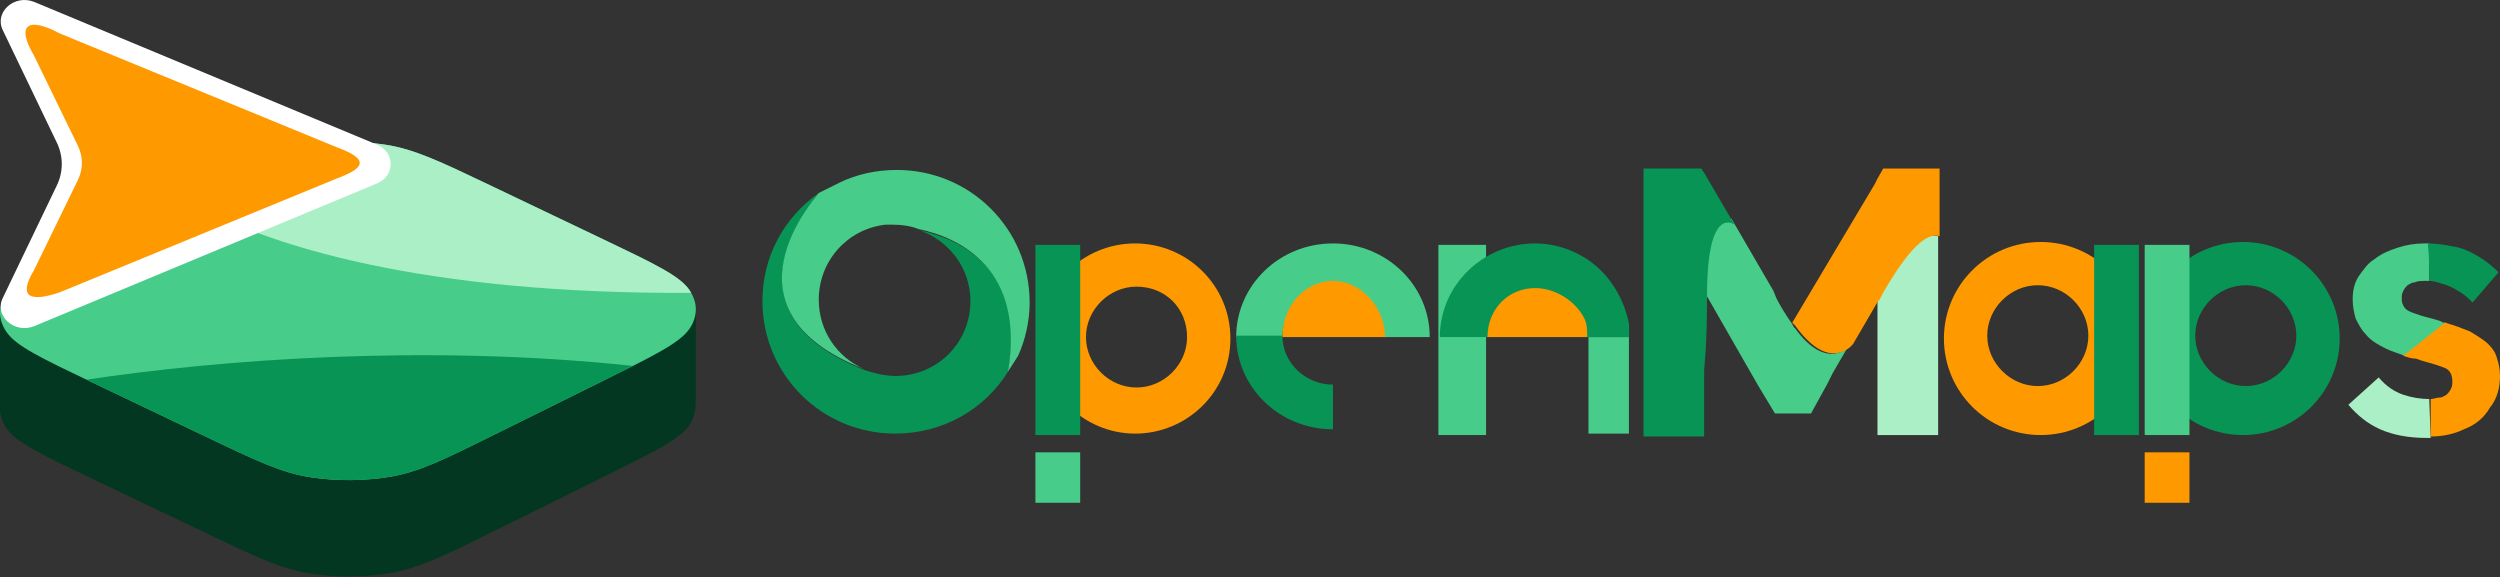
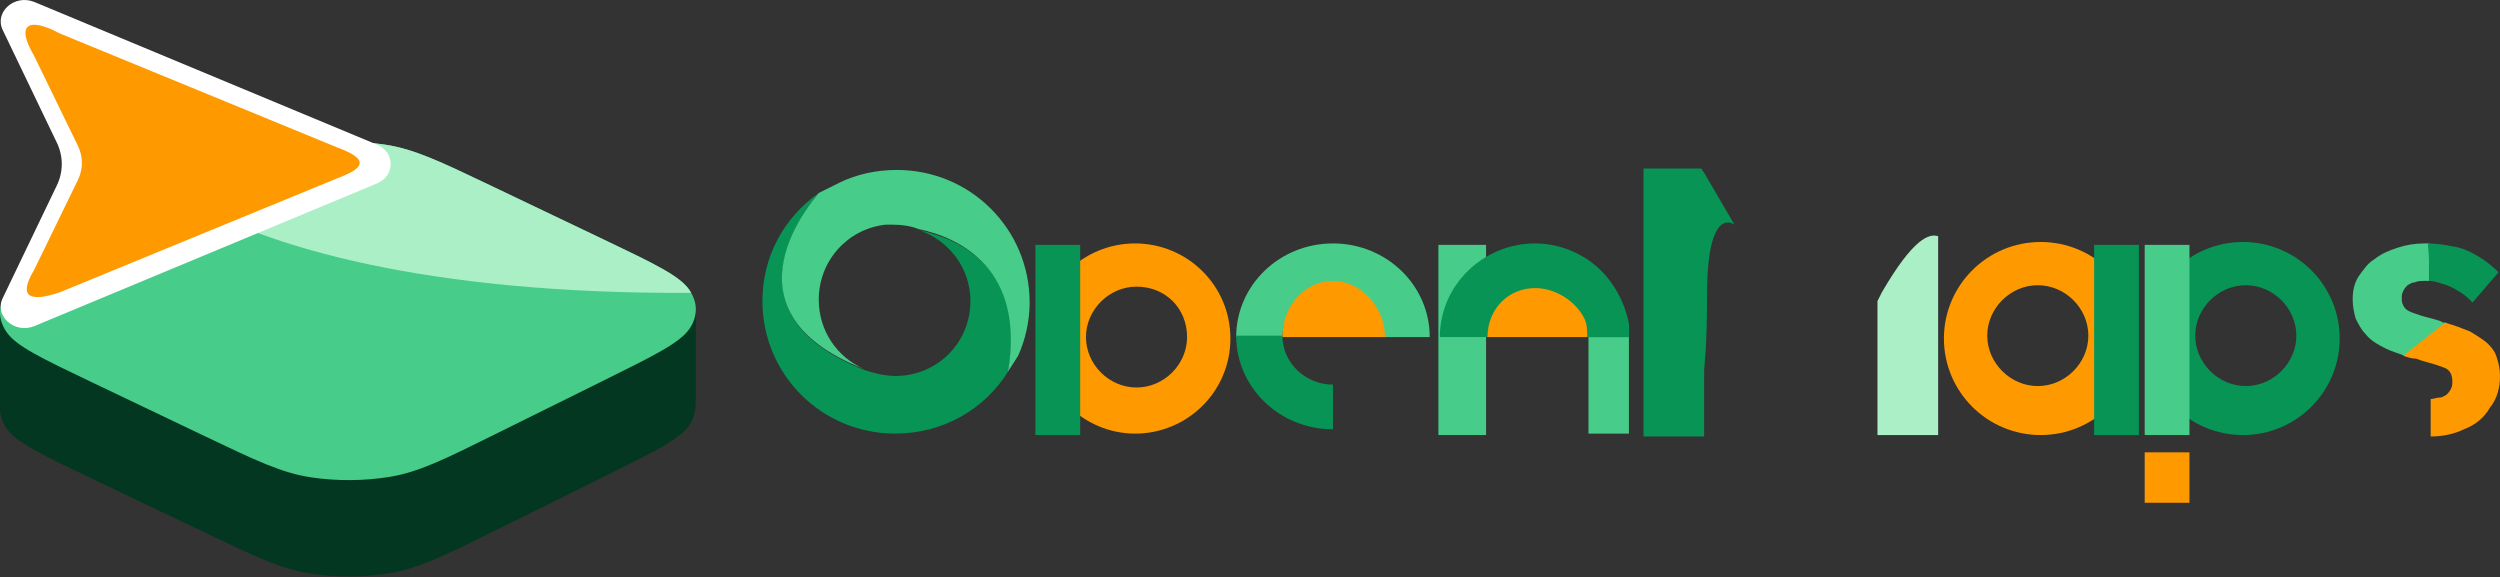
<svg xmlns="http://www.w3.org/2000/svg" width="905" height="209" viewBox="0 0 905 209" fill="none">
  <rect x="0" y="0" width="905" height="209" fill="#333333" stroke="none" />
  <path d="M33.459 173.358L74.348 192.878C92.75 201.663 101.951 206.056 112.513 207.662C121.804 209.075 131.79 209.019 141.04 207.503C151.557 205.779 160.635 201.284 178.792 192.295L219.137 172.321C237.293 163.332 246.372 158.838 249.726 153.695C251.551 150.895 251.9 147.267 251.9 144.556C251.9 141.845 251.9 111.461 251.9 111.461C251.899 110.815 250.887 118.1 249.874 118.105L229.935 127.077C226.581 125.43 222.763 123.608 218.437 121.543L177.548 102.022C159.146 93.237 149.945 88.845 139.383 87.239C130.092 85.826 120.106 85.882 110.856 87.398C100.34 89.122 91.261 93.616 73.104 102.605L32.76 122.579C28.512 124.682 24.761 126.539 21.464 128.216L1.823 118.452C0.821 118.458 0.013 113.008 0.013 113.646L0.006 147.55C-0.007 147.853 0.003 148.156 0.015 148.459L0.015 148.653C0.015 148.714 0.023 148.775 0.038 148.834C0.199 150.946 0.974 153.048 2.362 155.076C5.857 160.18 15.058 164.573 33.459 173.358Z" fill="#043721" />
  <path d="M33.46 138.477C15.058 129.692 5.858 125.3 2.363 120.195C-0.712 115.704 -0.779 110.849 2.171 106.325C5.525 101.182 14.604 96.688 32.761 87.698L73.105 67.725C91.262 58.735 100.341 54.241 110.857 52.517C120.107 51.001 130.093 50.945 139.384 52.358C149.946 53.964 159.147 58.356 177.549 67.141L218.438 86.662C236.84 95.447 246.04 99.839 249.535 104.944C252.61 109.435 252.677 114.29 249.727 118.814C246.373 123.957 237.294 128.451 219.138 137.44L178.793 157.414C160.636 166.404 151.557 170.898 141.041 172.622C131.791 174.138 121.805 174.194 112.514 172.781C101.952 171.175 92.751 166.783 74.349 157.998L33.46 138.477Z" fill="#47CD89" />
-   <path fill-rule="evenodd" clip-rule="evenodd" d="M31.304 137.445C32.01 137.782 32.73 138.125 33.464 138.476L74.353 157.997L74.353 157.997C92.755 166.782 101.956 171.174 112.518 172.78C121.809 174.193 131.795 174.137 141.045 172.621C151.561 170.897 160.64 166.403 178.797 157.413L219.141 137.439C222.837 135.61 226.156 133.967 229.128 132.466C153.408 124.369 78.307 130.358 31.304 137.445Z" fill="#079455" />
  <path fill-rule="evenodd" clip-rule="evenodd" d="M250.208 106.017C155.101 106.522 95.907 89.64 65.775 71.353L73.104 67.725C91.261 58.735 100.34 54.241 110.856 52.517C120.106 51.001 130.092 50.945 139.383 52.358C149.945 53.964 159.146 58.356 177.548 67.141L218.437 86.662C236.839 95.447 246.039 99.839 249.534 104.944C249.778 105.3 250.002 105.657 250.208 106.017Z" fill="#ABEFC6" />
  <path d="M136.426 52.341C143.091 55.117 143.091 63.651 136.426 66.422L12.491 118.024C5.319 121.013 -2.15 114.437 0.985 107.907L20.595 67.087C22.954 62.175 22.954 56.594 20.595 51.683L0.985 10.863C-2.15 4.332 5.319 -2.244 12.491 0.74L136.426 52.341Z" fill="white" />
  <path d="M121.985 53.338C134.497 57.909 131.323 61.072 121.985 64.586L21.655 105.811C10.688 109.567 6.455 107.458 12.341 97.728L28.216 65.118C30.125 61.194 30.125 56.735 28.216 52.812L12.341 20.201C5.396 8.36 10.688 6.252 21.655 12.114L121.985 53.338Z" fill="#FF9900" />
  <path d="M482.53 104.289C492.464 104.289 500.83 112.112 500.83 122.022H517.561C517.561 103.246 501.875 88.121 482.53 88.121C463.184 88.121 447.498 103.246 447.498 122.022H464.229C464.229 112.112 472.595 104.289 482.53 104.289Z" fill="#47CD89" />
  <path d="M482.53 101.681C472.595 101.681 464.229 110.547 464.229 122.022H483.052H501.352C501.352 111.069 492.464 101.681 482.53 101.681Z" fill="#FF9900" />
  <path d="M537.953 88.642H520.698V157.487H537.953V88.642Z" fill="#47CD89" />
  <path d="M590.193 122.022H575.03V156.966H589.67V122.022H590.193Z" fill="#47CD89" />
  <path d="M556.73 101.681C546.273 101.681 537.907 110.547 537.907 122.022H556.73H575.03C575.03 111.069 566.664 101.681 556.73 101.681Z" fill="#FF9900" />
  <path d="M571.938 92.293C567.233 89.685 561.481 88.121 555.73 88.121C536.907 88.121 521.221 103.246 521.221 122.022H538.475C538.475 112.112 545.796 104.289 555.73 104.289C563.05 104.289 570.37 108.983 573.507 115.241C574.553 117.328 574.553 119.414 574.553 122.022H589.716V117.328C587.624 106.375 580.827 96.987 571.938 92.293Z" fill="#079455" />
  <path fill-rule="evenodd" clip-rule="evenodd" d="M445.407 122.543C445.407 141.84 429.721 156.965 410.898 156.965C392.075 156.965 376.389 141.319 376.389 122.543C376.389 103.246 392.075 88.121 410.898 88.121C429.721 88.121 445.407 103.246 445.407 122.543ZM429.721 122.022C429.721 131.931 421.355 140.276 411.421 140.276C401.486 140.276 393.121 131.931 393.121 122.022C393.121 112.112 401.486 103.767 411.421 103.767C421.878 103.767 429.721 111.59 429.721 122.022Z" fill="#FF9900" />
  <path d="M391.029 88.642H374.82V157.487H391.029V88.642Z" fill="#079455" />
-   <path d="M391.029 163.746H374.82V182H391.029V163.746Z" fill="#47CD89" />
  <path d="M332.992 83.427C343.449 87.078 351.292 96.987 351.292 108.983C351.292 124.108 339.266 136.103 324.103 136.103C320.443 136.103 316.26 135.06 313.123 134.017C258.223 112.634 295.346 71.431 296.392 69.866C283.843 78.733 276 92.815 276 108.983C276 135.582 297.437 156.966 324.103 156.966C341.357 156.966 356.52 148.099 364.886 134.539C371.683 98.03 348.155 86.556 332.992 83.427Z" fill="#079455" />
  <path d="M368.546 128.802C371.16 123.065 372.729 116.284 372.729 109.504C372.729 82.905 351.292 61.522 324.626 61.522C317.306 61.522 309.986 63.086 303.712 66.216L296.392 69.866C295.346 71.431 258.223 112.112 312.6 133.496C303.189 129.323 296.392 119.935 296.392 108.461C296.392 94.379 306.849 82.905 320.443 81.341C321.489 81.341 322.535 81.341 323.58 81.341C326.717 81.341 329.855 81.862 332.469 82.905C347.632 86.034 371.16 97.509 364.886 134.539L368.546 128.802Z" fill="#47CD89" />
  <path fill-rule="evenodd" clip-rule="evenodd" d="M846.963 122.543C846.963 141.84 831.277 157.487 811.931 157.487C792.585 157.487 776.899 141.84 776.899 122.543C776.899 103.246 792.585 87.599 811.931 87.599C831.277 87.599 846.963 103.246 846.963 122.543ZM831.277 121.5C831.277 131.409 822.911 139.754 812.977 139.754C803.042 139.754 794.677 131.409 794.677 121.5C794.677 111.591 803.042 103.246 812.977 103.246C822.911 103.246 831.277 111.591 831.277 121.5Z" fill="#079455" />
  <path d="M792.585 88.642H776.377V157.487H792.585V88.642Z" fill="#47CD89" />
  <path d="M792.585 163.746H776.377V182H792.585V163.746Z" fill="#FF9900" />
-   <path d="M668.667 126.194C661.87 130.888 655.073 126.194 649.845 118.892C649.322 118.371 649.322 118.371 649.322 118.371L648.799 117.328C646.185 113.677 644.093 110.026 643.047 107.94L642.002 105.332L626.839 79.254C626.839 79.254 617.427 72.996 617.427 106.375L636.25 139.233L642.524 149.664H655.596L661.347 139.233L661.87 138.19L663.439 135.06L669.19 125.151C669.19 125.672 669.19 125.672 668.667 126.194Z" fill="#47CD89" />
  <path d="M681.216 105.853C680.693 106.897 680.17 107.94 679.648 108.983V157.487H701.608V85.513C698.47 84.47 692.719 86.034 681.216 105.853Z" fill="#ABEFC6" />
-   <path d="M694.81 61H681.739L679.648 64.651L678.602 66.737L648.799 116.806L649.322 117.328L649.845 117.849C655.073 125.151 662.393 131.409 669.713 125.672C670.236 125.151 670.236 125.151 670.759 124.629L680.17 108.461V108.983C680.693 107.94 681.216 106.897 681.739 105.853C693.242 86.034 698.993 84.47 702.13 85.513V64.651V61H694.81Z" fill="#FF9900" />
  <path d="M616.904 62.565L615.859 61H594.944V134.539V158.009H616.904V134.539C616.904 134.539 616.904 134.539 616.904 134.017C616.904 132.453 617.95 126.716 617.95 106.897C617.95 73.517 627.885 81.341 627.885 81.341L616.904 62.565Z" fill="#079455" />
  <path fill-rule="evenodd" clip-rule="evenodd" d="M703.699 122.543C703.699 141.84 719.385 157.487 738.731 157.487C758.076 157.487 773.762 141.84 773.762 122.543C773.762 103.246 758.076 87.599 738.731 87.599C719.385 87.599 703.699 103.246 703.699 122.543ZM719.385 121.5C719.385 131.409 727.751 139.754 737.685 139.754C747.619 139.754 755.985 131.409 755.985 121.5C755.985 111.591 747.619 103.246 737.685 103.246C727.751 103.246 719.385 111.591 719.385 121.5Z" fill="#FF9900" />
  <path d="M758.076 88.642H774.285V157.487H758.076V88.642Z" fill="#079455" />
  <path d="M883.563 116.284C880.426 115.241 877.811 114.72 876.243 114.198C874.674 113.677 873.106 113.155 872.06 112.634C871.014 112.112 870.491 111.59 869.968 110.547C869.445 109.504 869.446 108.983 869.446 107.94C869.446 106.897 869.445 106.375 869.968 105.332C870.491 104.289 871.014 103.767 871.537 103.246C872.583 102.724 873.106 102.203 874.151 102.203C875.197 101.681 876.766 101.681 878.334 101.681C878.857 101.681 878.857 101.681 879.38 101.681C879.38 96.987 879.38 92.293 879.38 88.121C878.857 88.121 878.334 88.121 877.811 88.121C874.151 88.121 871.014 88.642 867.877 89.685C864.74 90.728 862.125 91.772 859.511 93.858C856.897 95.422 855.328 98.03 853.76 100.116C852.191 102.724 851.668 105.332 851.668 108.461C851.668 111.069 852.191 113.155 852.714 115.241C853.76 117.328 854.805 119.414 856.374 120.978C857.943 123.065 860.557 124.629 863.694 126.194C865.785 127.237 867.877 127.759 870.491 128.802L885.654 116.806C884.608 116.806 884.086 116.806 883.563 116.284Z" fill="#47CD89" />
-   <path d="M879.38 144.448C876.243 144.448 873.106 143.927 869.968 142.884C866.831 141.841 863.694 139.754 861.08 136.625L850.1 146.534C853.237 150.185 856.897 153.315 861.603 155.401C866.308 157.487 872.06 158.53 878.334 158.53C878.857 158.53 879.38 158.53 879.903 158.53L879.38 144.448Z" fill="#ABEFC6" />
  <path d="M879.38 101.681C880.948 101.681 882.517 102.203 884.086 102.724C886.177 103.246 888.268 104.289 889.837 105.332C891.928 106.375 893.497 107.94 895.066 109.504L904.477 98.552C902.386 96.466 899.771 94.379 897.157 92.815C894.543 91.25 891.406 89.685 887.746 89.164C885.131 88.642 881.994 88.121 878.857 88.121C879.38 92.293 879.38 96.987 879.38 101.681Z" fill="#079455" />
  <path d="M901.34 147.578C903.954 144.448 905 140.276 905 136.103C905 133.496 904.477 131.409 903.954 129.845C903.431 127.759 902.386 126.194 900.817 124.629C899.249 123.065 896.634 121.5 894.02 119.935C891.406 118.892 888.791 117.849 885.131 116.806L869.968 128.802C871.537 129.323 873.106 129.845 874.674 129.845C877.288 130.888 879.903 131.409 881.471 131.931C883.04 132.453 884.608 132.974 885.654 133.496C887.223 134.539 887.746 136.103 887.746 138.19C887.746 139.233 887.746 139.754 887.223 140.797C886.7 141.841 886.177 142.362 885.654 142.884C884.608 143.405 884.086 143.927 883.04 143.927C881.994 143.927 880.948 144.448 879.903 144.448V158.009C884.608 158.009 888.791 156.966 891.929 155.401C896.111 153.836 899.249 151.228 901.34 147.578Z" fill="#FF9900" />
  <path d="M482.53 139.233C472.595 139.233 464.229 131.409 464.229 121.5H447.498C447.498 140.276 463.184 155.401 482.53 155.401V139.233Z" fill="#079455" />
</svg>